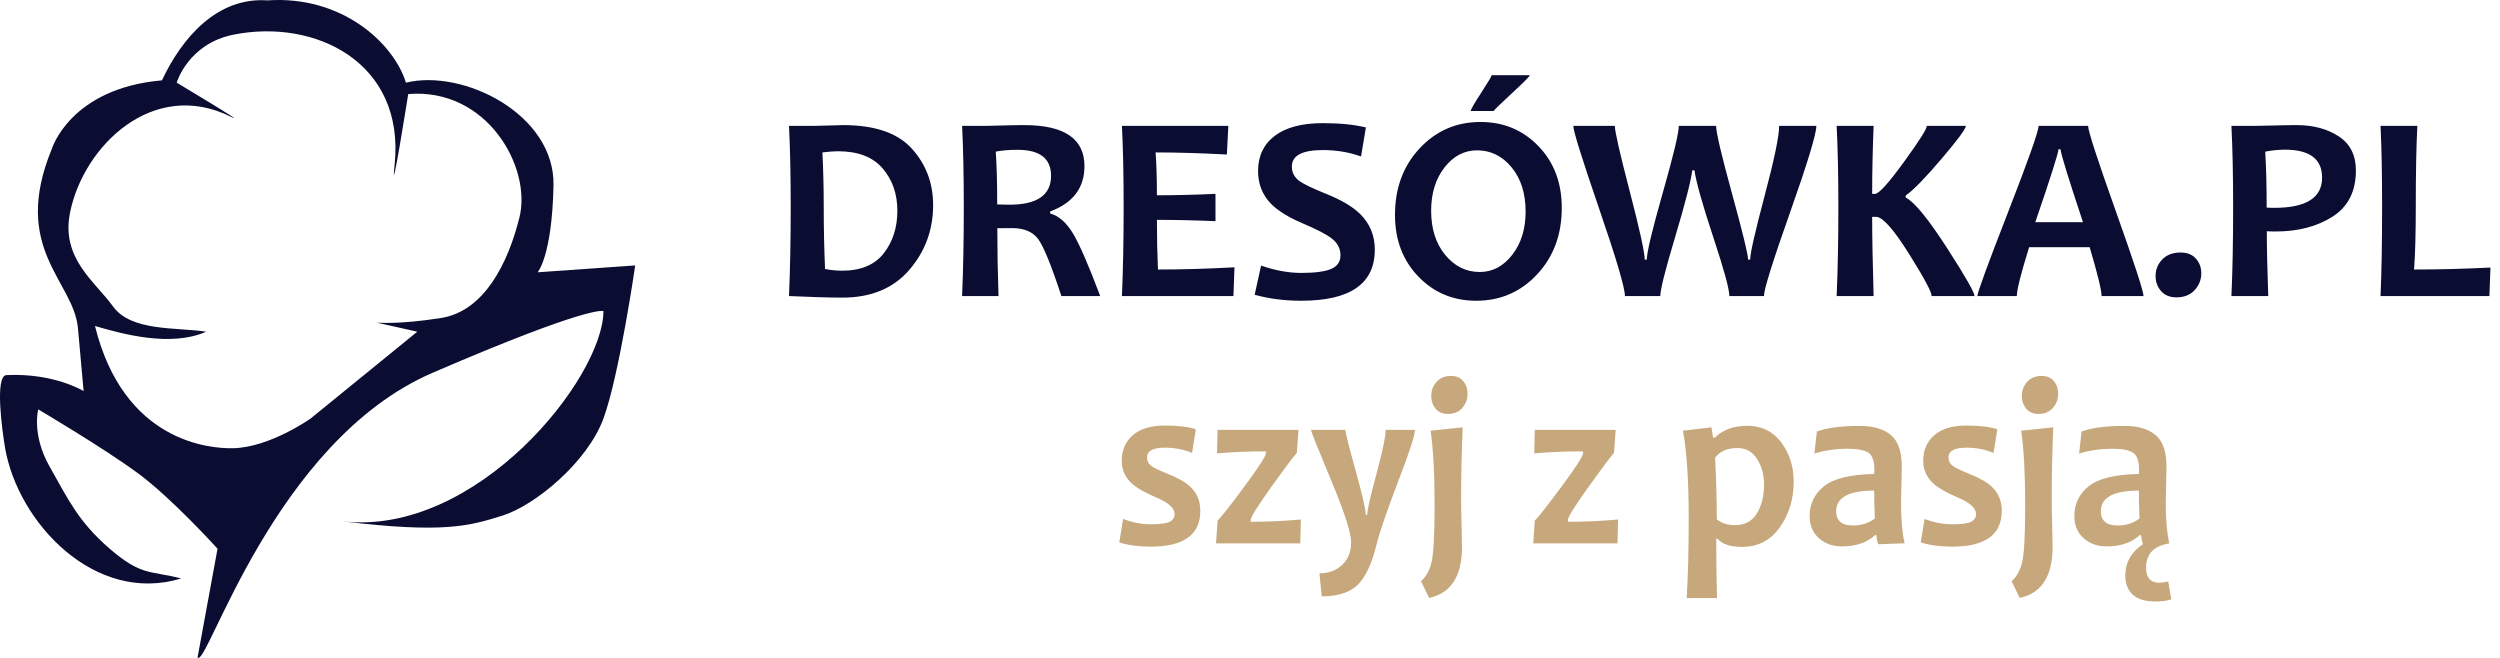
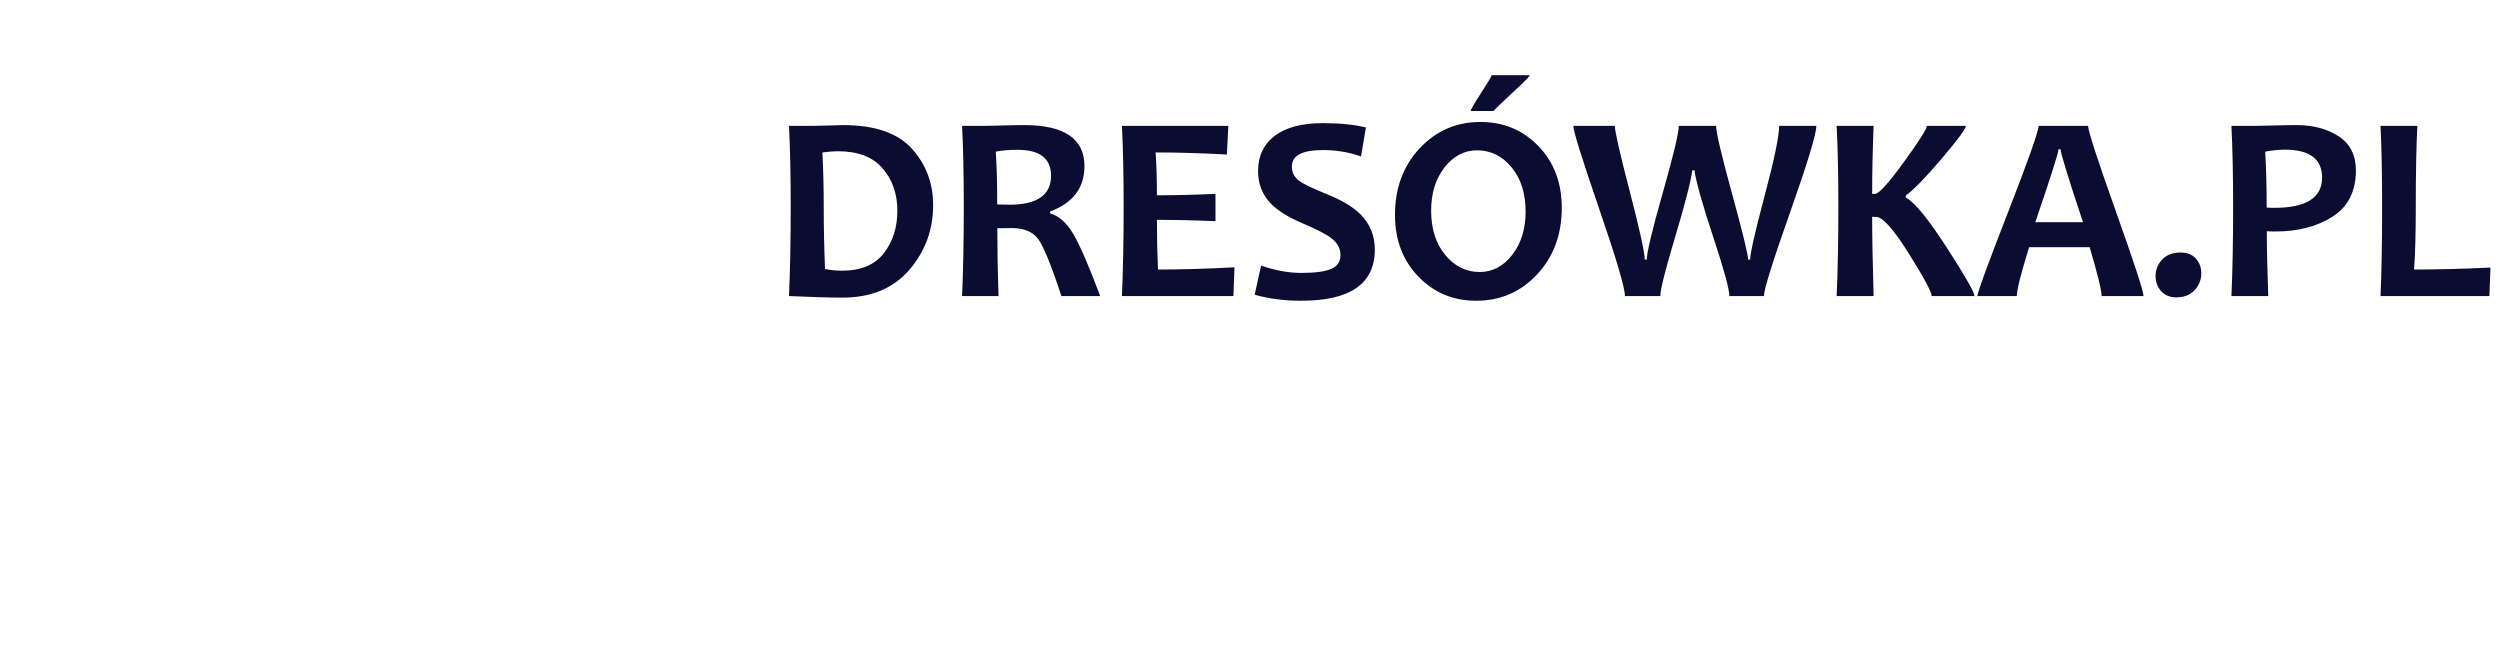
<svg xmlns="http://www.w3.org/2000/svg" width="456" height="120" viewBox="0 0 456 120" fill="none">
-   <path d="M36.037 119.909C37.69 122.199 49.913 80.504 78.908 67.994C107.909 55.49 110.07 56.747 110.07 56.747C110.007 68.981 86.912 97.903 62.455 95.091C81.029 97.329 85.624 95.929 91.633 94.052C97.642 92.176 107.168 84.257 110.07 76.338C112.966 68.419 115.862 48.415 115.862 48.415L98.058 49.666C98.058 49.666 100.686 46.803 100.96 33.828C101.228 20.854 84.512 12.522 74.045 15.075C71.788 7.822 62.335 -0.866 48.79 0.07C39.691 -0.556 33.26 6.737 29.538 14.656C12.782 16.12 9.453 27.16 9.453 27.16C1.933 45.42 13.432 51.181 14.219 59.869L15.251 71.334C15.251 71.334 9.869 68 1.175 68.419C-0.997 68.522 0.411 78.668 0.918 81.657C3.262 95.338 17.315 110.32 33.055 105.512C27.297 104.031 25.815 105.093 20.017 100.095C14.225 95.097 12.355 90.925 9.042 85.089C5.73 79.253 6.973 74.668 6.973 74.668C6.973 74.668 18.979 81.755 25.188 86.34C31.402 90.925 39.68 100.089 39.68 100.089L36.037 119.909ZM37.61 60.5C32.228 59.668 23.945 60.5 20.633 55.915C17.326 51.33 11.112 47.164 12.765 38.826C15.205 26.558 28.021 14.209 42.165 21.324C45.477 22.994 32.228 15.075 32.228 15.075C32.228 15.075 34.298 7.988 42.576 6.324C57.364 3.346 73.943 11.282 71.976 30.075C71.149 37.994 74.461 17.158 74.461 17.158C88.817 15.965 97.02 30.5 94.746 39.664C92.676 47.996 88.332 56.747 80.465 57.998C72.597 59.249 68.663 58.836 68.663 58.836L76.115 60.5L56.657 76.338C56.657 76.338 49.252 81.583 42.581 81.755C38.129 81.864 22.537 80.55 17.326 59.462C22.286 60.913 31.162 63.375 37.61 60.5ZM38.437 87.585L43.408 95.923C43.408 95.923 45.477 90.506 50.033 85.921C54.588 81.336 38.437 87.585 38.437 87.585Z" fill="#0A0D31" />
-   <path fill-rule="evenodd" clip-rule="evenodd" d="M218.937 93.166C218.937 97.526 215.929 99.707 209.911 99.707C207.716 99.707 205.798 99.452 204.158 98.943L204.849 94.648C206.543 95.302 208.231 95.629 209.911 95.629C211.538 95.629 212.666 95.484 213.296 95.193C213.926 94.903 214.241 94.416 214.241 93.732C214.241 92.671 213.103 91.661 210.826 90.702C208.834 89.859 207.384 89.03 206.476 88.216C205.229 87.082 204.605 85.694 204.605 84.052C204.605 82.118 205.276 80.563 206.618 79.386C207.96 78.209 209.911 77.62 212.473 77.62C214.872 77.62 216.755 77.845 218.124 78.296L217.433 82.613C215.902 81.973 214.248 81.653 212.473 81.653C210.304 81.653 209.22 82.249 209.22 83.441C209.22 84.052 209.451 84.542 209.911 84.913C210.372 85.284 211.314 85.752 212.737 86.319C214.702 87.09 216.132 87.882 217.027 88.696C218.301 89.859 218.937 91.349 218.937 93.166ZM237.274 94.757L237.173 99.118H221.804L222.088 94.953C222.766 94.299 224.359 92.279 226.866 88.892C229.549 85.273 230.891 83.201 230.891 82.678V82.329C227.665 82.329 224.697 82.453 221.987 82.7L222.088 78.405H236.847L236.542 82.591C235.689 83.594 234.164 85.629 231.968 88.696C229.407 92.272 228.126 94.321 228.126 94.844V95.171C231.203 95.171 234.252 95.033 237.274 94.757ZM258.091 78.405C258.091 79.35 257.122 82.344 255.184 87.388C252.975 93.187 251.613 97.141 251.098 99.249C250.217 102.883 249.031 105.39 247.541 106.771C246.104 108.108 243.949 108.777 241.076 108.777L240.669 104.569C242.35 104.569 243.732 104.056 244.816 103.032C245.901 102.007 246.443 100.637 246.443 98.922C246.443 97.192 245.223 93.409 242.784 87.573C240.344 81.737 239.124 78.681 239.124 78.405H245.406C245.406 78.913 246.023 81.377 247.256 85.796C248.489 90.215 249.106 92.918 249.106 93.907H249.39C249.39 93.064 249.95 90.575 251.068 86.439C252.186 82.304 252.745 79.626 252.745 78.405H258.091ZM266.792 77.947C266.602 82.351 266.508 86.726 266.508 91.072C266.508 92.206 266.535 93.765 266.589 95.749C266.643 97.733 266.67 99.06 266.67 99.728C266.67 105.092 264.671 108.203 260.673 109.06L259.189 106.008C260.151 105.179 260.805 103.962 261.151 102.356C261.496 100.749 261.669 97.366 261.669 92.206C261.669 86.348 261.425 81.799 260.937 78.557L266.792 77.947ZM267.687 71.798C267.687 72.787 267.368 73.652 266.731 74.393C266.094 75.134 265.213 75.505 264.088 75.505C263.14 75.505 262.398 75.185 261.862 74.546C261.327 73.906 261.059 73.136 261.059 72.234C261.059 71.246 261.378 70.388 262.015 69.662C262.652 68.935 263.54 68.571 264.678 68.571C265.64 68.571 266.382 68.888 266.904 69.52C267.426 70.152 267.687 70.912 267.687 71.798ZM295.131 94.757L295.029 99.118H279.661L279.945 94.953C280.623 94.299 282.215 92.279 284.722 88.892C287.406 85.273 288.748 83.201 288.748 82.678V82.329C285.522 82.329 282.554 82.453 279.843 82.7L279.945 78.405H294.704L294.399 82.591C293.545 83.594 292.021 85.629 289.825 88.696C287.264 92.272 285.983 94.321 285.983 94.844V95.171C289.059 95.171 292.109 95.033 295.131 94.757ZM327.17 87.867C327.17 91.022 326.329 93.791 324.649 96.174C322.968 98.558 320.671 99.75 317.757 99.75C315.589 99.75 314.098 99.256 313.285 98.267H313.041C313.041 101.829 313.088 105.434 313.183 109.082H307.654C307.898 104.91 308.02 100.099 308.02 94.648C308.02 87.613 307.667 82.249 306.962 78.557L312.167 77.947L312.472 79.822H312.797C314.247 78.383 316.219 77.663 318.713 77.663C321.315 77.663 323.375 78.67 324.893 80.683C326.411 82.696 327.17 85.091 327.17 87.867ZM321.762 88.434C321.762 86.603 321.335 85.026 320.481 83.703C319.628 82.38 318.448 81.719 316.944 81.719C315.074 81.719 313.705 82.308 312.838 83.485C313.041 87.569 313.143 91.312 313.143 94.714C313.996 95.426 315.101 95.782 316.456 95.782C318.259 95.782 319.594 95.066 320.461 93.634C321.328 92.203 321.762 90.469 321.762 88.434ZM347.397 99.096L342.599 99.27C342.383 98.66 342.274 98.108 342.274 97.613H342.01C340.519 98.98 338.506 99.663 335.972 99.663C334.278 99.663 332.872 99.158 331.754 98.148C330.636 97.137 330.077 95.796 330.077 94.125C330.077 91.915 330.947 90.106 332.689 88.696C334.43 87.286 337.483 86.537 341.847 86.45C341.874 86.189 341.888 85.941 341.888 85.709C341.888 84.139 341.536 83.103 340.831 82.602C340.126 82.1 338.832 81.85 336.948 81.85C334.901 81.85 332.902 82.14 330.951 82.722L331.398 78.71C333.241 78.027 335.843 77.685 339.204 77.685C341.658 77.685 343.551 78.237 344.886 79.342C346.221 80.447 346.889 82.38 346.889 85.142C346.889 85.752 346.865 86.864 346.818 88.478C346.77 90.091 346.747 91.167 346.747 91.705C346.747 94.714 346.963 97.177 347.397 99.096ZM341.969 94.561C341.888 92.599 341.847 90.905 341.847 89.481C337.226 89.481 334.915 90.738 334.915 93.253C334.915 94.983 335.931 95.847 337.964 95.847C339.564 95.847 340.899 95.419 341.969 94.561ZM365.124 93.166C365.124 97.526 362.115 99.707 356.098 99.707C353.902 99.707 351.985 99.452 350.345 98.943L351.036 94.648C352.73 95.302 354.417 95.629 356.098 95.629C357.724 95.629 358.853 95.484 359.483 95.193C360.113 94.903 360.428 94.416 360.428 93.732C360.428 92.671 359.29 91.661 357.013 90.702C355.02 89.859 353.57 89.03 352.662 88.216C351.415 87.082 350.792 85.694 350.792 84.052C350.792 82.118 351.463 80.563 352.805 79.386C354.146 78.209 356.098 77.62 358.659 77.62C361.058 77.62 362.942 77.845 364.311 78.296L363.62 82.613C362.088 81.973 360.435 81.653 358.659 81.653C356.491 81.653 355.407 82.249 355.407 83.441C355.407 84.052 355.637 84.542 356.098 84.913C356.559 85.284 357.501 85.752 358.924 86.319C360.889 87.09 362.319 87.882 363.213 88.696C364.487 89.859 365.124 91.349 365.124 93.166ZM374.516 77.947C374.326 82.351 374.231 86.726 374.231 91.072C374.231 92.206 374.259 93.765 374.313 95.749C374.367 97.733 374.394 99.06 374.394 99.728C374.394 105.092 372.395 108.203 368.397 109.06L366.913 106.008C367.875 105.179 368.529 103.962 368.875 102.356C369.22 100.749 369.393 97.366 369.393 92.206C369.393 86.348 369.149 81.799 368.661 78.557L374.516 77.947ZM375.411 71.798C375.411 72.787 375.092 73.652 374.455 74.393C373.818 75.134 372.937 75.505 371.812 75.505C370.864 75.505 370.122 75.185 369.586 74.546C369.051 73.906 368.783 73.136 368.783 72.234C368.783 71.246 369.102 70.388 369.739 69.662C370.376 68.935 371.263 68.571 372.402 68.571C373.364 68.571 374.106 68.888 374.628 69.52C375.15 70.152 375.411 70.912 375.411 71.798ZM395.679 99.118C392.86 99.569 391.45 101.037 391.45 103.522C391.45 105.368 392.257 106.291 393.869 106.291C394.29 106.291 394.825 106.218 395.475 106.073L396.045 109.322C395.204 109.583 394.262 109.714 393.219 109.714C391.281 109.714 389.868 109.285 388.98 108.428C388.093 107.57 387.649 106.429 387.649 105.005C387.649 102.621 388.726 100.702 390.881 99.249C390.664 98.653 390.556 98.108 390.556 97.613H390.291C388.801 98.98 386.788 99.663 384.254 99.663C382.56 99.663 381.154 99.158 380.035 98.148C378.917 97.137 378.358 95.796 378.358 94.125C378.358 91.915 379.229 90.106 380.971 88.696C382.712 87.286 385.765 86.537 390.129 86.45C390.156 86.189 390.17 85.941 390.17 85.709C390.17 84.139 389.817 83.103 389.112 82.602C388.408 82.1 387.113 81.85 385.23 81.85C383.183 81.85 381.184 82.14 379.232 82.722L379.68 78.71C381.523 78.027 384.125 77.685 387.486 77.685C389.939 77.685 391.833 78.237 393.168 79.342C394.503 80.447 395.17 82.38 395.17 85.142C395.17 85.752 395.147 86.864 395.099 88.478C395.052 90.091 395.028 91.167 395.028 91.705C395.028 94.714 395.245 97.185 395.679 99.118ZM390.251 94.561C390.169 92.599 390.129 90.905 390.129 89.481C385.507 89.481 383.197 90.738 383.197 93.253C383.197 94.983 384.213 95.847 386.246 95.847C387.845 95.847 389.18 95.419 390.251 94.561Z" fill="#C6A87C" />
  <path fill-rule="evenodd" clip-rule="evenodd" d="M170.203 37.408C170.203 41.922 168.753 45.862 165.854 49.231C162.954 52.6 158.891 54.285 153.665 54.285C151.307 54.285 148.057 54.19 143.915 53.999C144.122 49.2 144.225 43.789 144.225 37.766C144.225 31.981 144.122 27.047 143.915 22.963H148.097C148.782 22.963 149.802 22.939 151.156 22.892C152.51 22.844 153.395 22.82 153.809 22.82C159.56 22.82 163.731 24.25 166.32 27.111C168.909 29.971 170.203 33.404 170.203 37.408ZM163.679 38.433C163.679 35.382 162.787 32.812 161.002 30.722C159.218 28.632 156.493 27.587 152.829 27.587C152.144 27.587 151.204 27.659 150.009 27.802C150.168 30.98 150.248 34.301 150.248 37.766C150.248 41.564 150.328 45.33 150.487 49.065C151.522 49.271 152.558 49.374 153.594 49.374C157.019 49.374 159.556 48.314 161.205 46.192C162.854 44.071 163.679 41.484 163.679 38.433ZM200.674 53.999H193.6C191.751 48.373 190.334 44.901 189.346 43.582C188.358 42.263 186.765 41.604 184.566 41.604C183.642 41.604 182.758 41.612 181.913 41.627C181.913 45.712 181.985 49.835 182.128 53.999H175.485C175.692 49.2 175.795 43.789 175.795 37.766C175.795 31.981 175.692 27.047 175.485 22.963H179.619C180.097 22.963 181.097 22.939 182.618 22.892C184.14 22.844 185.546 22.82 186.836 22.82C194.149 22.82 197.806 25.315 197.806 30.305C197.806 34.262 195.719 37.019 191.544 38.576V38.934C193.154 39.379 194.564 40.63 195.774 42.688C196.985 44.746 198.618 48.516 200.674 53.999ZM191.712 32.069C191.712 28.906 189.672 27.325 185.594 27.325C184.096 27.325 182.774 27.436 181.627 27.659C181.802 30.122 181.889 33.332 181.889 37.289C182.766 37.321 183.507 37.337 184.112 37.337C189.178 37.337 191.712 35.581 191.712 32.069ZM225.169 48.755L224.978 53.999H204.641C204.848 49.2 204.951 43.789 204.951 37.766C204.951 31.981 204.848 27.047 204.641 22.963H224.046L223.783 28.183C219.004 27.929 214.67 27.802 210.783 27.802C210.942 30.011 211.022 32.617 211.022 35.62C214.351 35.62 217.912 35.533 221.704 35.358V40.34C217.976 40.181 214.415 40.102 211.022 40.102C211.022 43.328 211.085 46.347 211.213 49.16C215.578 49.16 220.23 49.025 225.169 48.755ZM250.765 45.537C250.765 51.75 246.288 54.857 237.334 54.857C234.291 54.857 231.463 54.492 228.85 53.761L230.021 48.445C232.602 49.335 235.039 49.78 237.334 49.78C239.883 49.78 241.715 49.533 242.83 49.041C243.946 48.548 244.503 47.722 244.503 46.562C244.503 45.354 243.977 44.337 242.926 43.511C242.018 42.78 240.178 41.826 237.405 40.65C234.888 39.569 233.016 38.394 231.789 37.122C230.244 35.517 229.471 33.539 229.471 31.187C229.471 28.453 230.487 26.316 232.518 24.775C234.55 23.233 237.469 22.462 241.277 22.462C244.4 22.462 247.021 22.725 249.14 23.249L248.255 28.541C246.104 27.762 243.778 27.373 241.277 27.373C237.517 27.373 235.637 28.374 235.637 30.376C235.637 31.441 236.075 32.307 236.951 32.975C237.716 33.547 239.381 34.349 241.946 35.382C244.671 36.479 246.71 37.686 248.064 39.005C249.864 40.769 250.765 42.947 250.765 45.537ZM284.868 37.909C284.868 42.788 283.37 46.832 280.375 50.042C277.379 53.252 273.675 54.857 269.262 54.857C265.056 54.857 261.535 53.383 258.699 50.435C255.863 47.487 254.445 43.741 254.445 39.196C254.445 34.317 255.943 30.273 258.938 27.063C261.933 23.853 265.637 22.248 270.051 22.248C274.257 22.248 277.778 23.718 280.614 26.658C283.45 29.598 284.868 33.348 284.868 37.909ZM278.272 38.6C278.272 35.279 277.419 32.585 275.715 30.519C274.01 28.453 271.907 27.421 269.405 27.421C267.079 27.421 265.104 28.462 263.479 30.543C261.853 32.625 261.041 35.255 261.041 38.433C261.041 41.739 261.897 44.428 263.61 46.502C265.323 48.576 267.422 49.613 269.907 49.613C272.233 49.613 274.209 48.568 275.834 46.478C277.459 44.389 278.272 41.763 278.272 38.6ZM279.036 13.714C279.036 13.905 277.977 14.978 275.858 16.932C273.739 18.887 272.6 19.991 272.44 20.246H268.258C268.258 19.991 268.896 18.883 270.17 16.92C271.445 14.958 272.082 13.889 272.082 13.714H279.036ZM331.302 22.963C331.302 24.441 329.709 29.685 326.523 38.696C323.336 47.706 321.743 52.807 321.743 53.999H315.434C315.434 52.743 314.47 49.208 312.542 43.391C310.487 37.162 309.332 33.054 309.077 31.068H308.67C308.416 33.07 307.348 37.21 305.468 43.487C303.716 49.351 302.839 52.855 302.839 53.999H296.387C296.387 52.505 294.817 47.19 291.679 38.052C288.54 28.914 286.971 23.885 286.971 22.963H294.547C294.547 23.964 295.455 27.953 297.271 34.929C299.087 41.906 299.995 46.045 299.995 47.348H300.378C300.378 46.045 301.35 41.981 303.293 35.156C305.237 28.33 306.209 24.266 306.209 22.963H313.02C313.02 24.155 313.992 28.291 315.936 35.37C317.879 42.45 318.851 46.443 318.851 47.348H319.234C319.234 46.204 320.114 42.319 321.874 35.692C323.635 29.065 324.515 24.822 324.515 22.963H331.302ZM360.148 53.999H352.333C352.333 53.268 350.987 50.749 348.294 46.443C345.426 41.85 343.395 39.554 342.2 39.554H341.483C341.483 43.177 341.571 47.992 341.746 53.999H335.007C335.214 49.2 335.317 43.789 335.317 37.766C335.317 31.981 335.214 27.047 335.007 22.963H341.746C341.571 27.365 341.483 31.497 341.483 35.358H342.009C342.71 35.358 344.478 33.404 347.314 29.494C350.071 25.696 351.449 23.519 351.449 22.963H358.57C358.57 23.488 357.113 25.466 354.197 28.898C351.186 32.442 348.987 34.699 347.601 35.668V36.026C349.226 36.868 351.783 40.007 355.272 45.441C358.523 50.495 360.148 53.347 360.148 53.999ZM390.977 53.999H383.329C383.329 52.95 382.604 49.978 381.154 45.084H370.113C368.616 49.899 367.867 52.871 367.867 53.999H360.673C360.673 53.379 362.534 48.294 366.254 38.743C369.974 29.192 371.834 23.932 371.834 22.963H380.868C380.868 23.869 382.552 29.053 385.922 38.517C389.292 47.98 390.977 53.141 390.977 53.999ZM379.936 40.531C377.211 32.331 375.849 27.897 375.849 27.23H375.467C375.467 27.85 374.057 32.283 371.237 40.531H379.936ZM401.516 49.851C401.516 51.011 401.114 52.032 400.309 52.914C399.504 53.796 398.393 54.237 396.975 54.237C395.78 54.237 394.848 53.856 394.179 53.093C393.51 52.33 393.175 51.417 393.175 50.352C393.175 49.192 393.578 48.187 394.382 47.337C395.187 46.486 396.306 46.061 397.74 46.061C398.951 46.061 399.883 46.431 400.536 47.17C401.189 47.909 401.516 48.803 401.516 49.851ZM429.716 31.091C429.716 34.89 428.302 37.694 425.474 39.506C422.646 41.318 419.177 42.223 415.066 42.223C414.317 42.223 413.784 42.208 413.465 42.176C413.465 45.163 413.553 49.104 413.728 53.999H407.012C407.22 49.406 407.323 43.995 407.323 37.766C407.323 32.045 407.22 27.111 407.012 22.963H411.171C411.76 22.963 412.891 22.939 414.564 22.892C416.237 22.844 417.687 22.82 418.914 22.82C421.941 22.82 424.498 23.503 426.585 24.87C428.672 26.237 429.716 28.311 429.716 31.091ZM423.55 32.403C423.55 29.002 421.288 27.301 416.763 27.301C415.632 27.301 414.437 27.421 413.178 27.659C413.354 30.662 413.441 34.063 413.441 37.861C413.839 37.893 414.301 37.909 414.827 37.909C420.643 37.909 423.55 36.074 423.55 32.403ZM454.26 48.803L454.068 53.999H434.209C434.4 49.692 434.496 44.281 434.496 37.766C434.496 31.791 434.4 26.856 434.209 22.963H440.924C440.733 26.57 440.638 31.505 440.638 37.766C440.638 42.549 440.534 46.347 440.327 49.16C444.724 49.16 449.368 49.041 454.26 48.803Z" fill="#0A0D31" />
</svg>